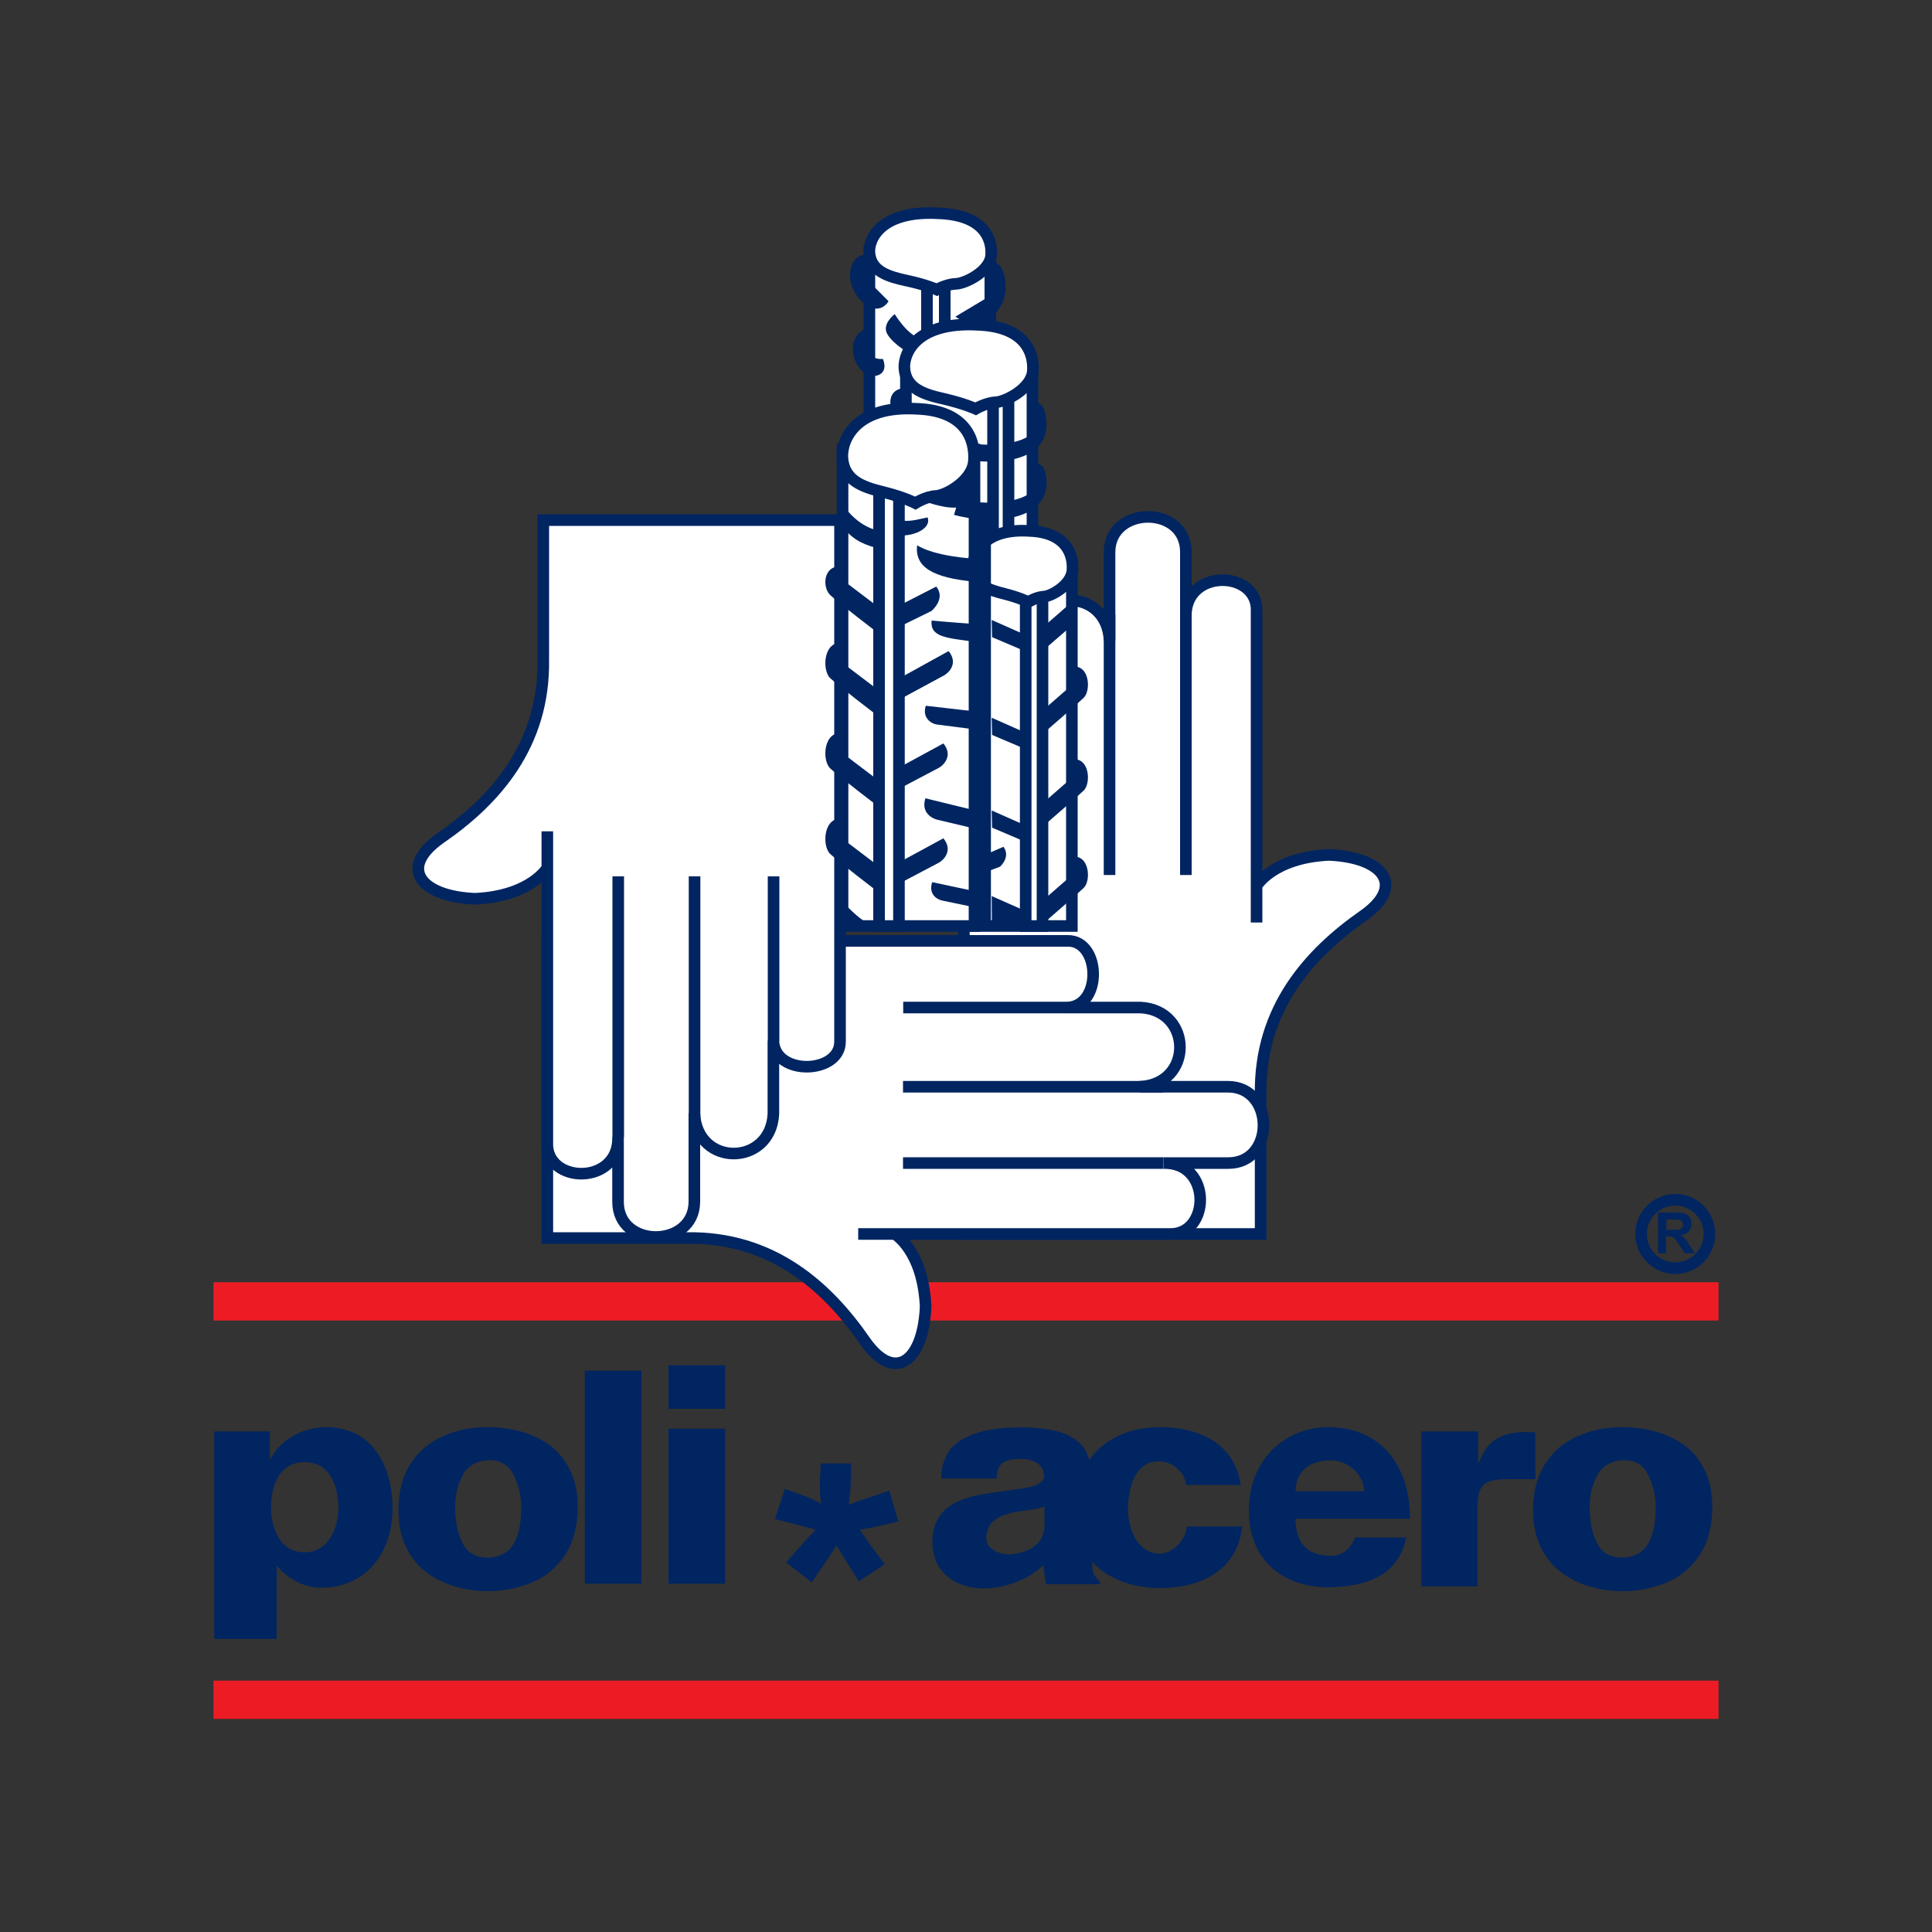
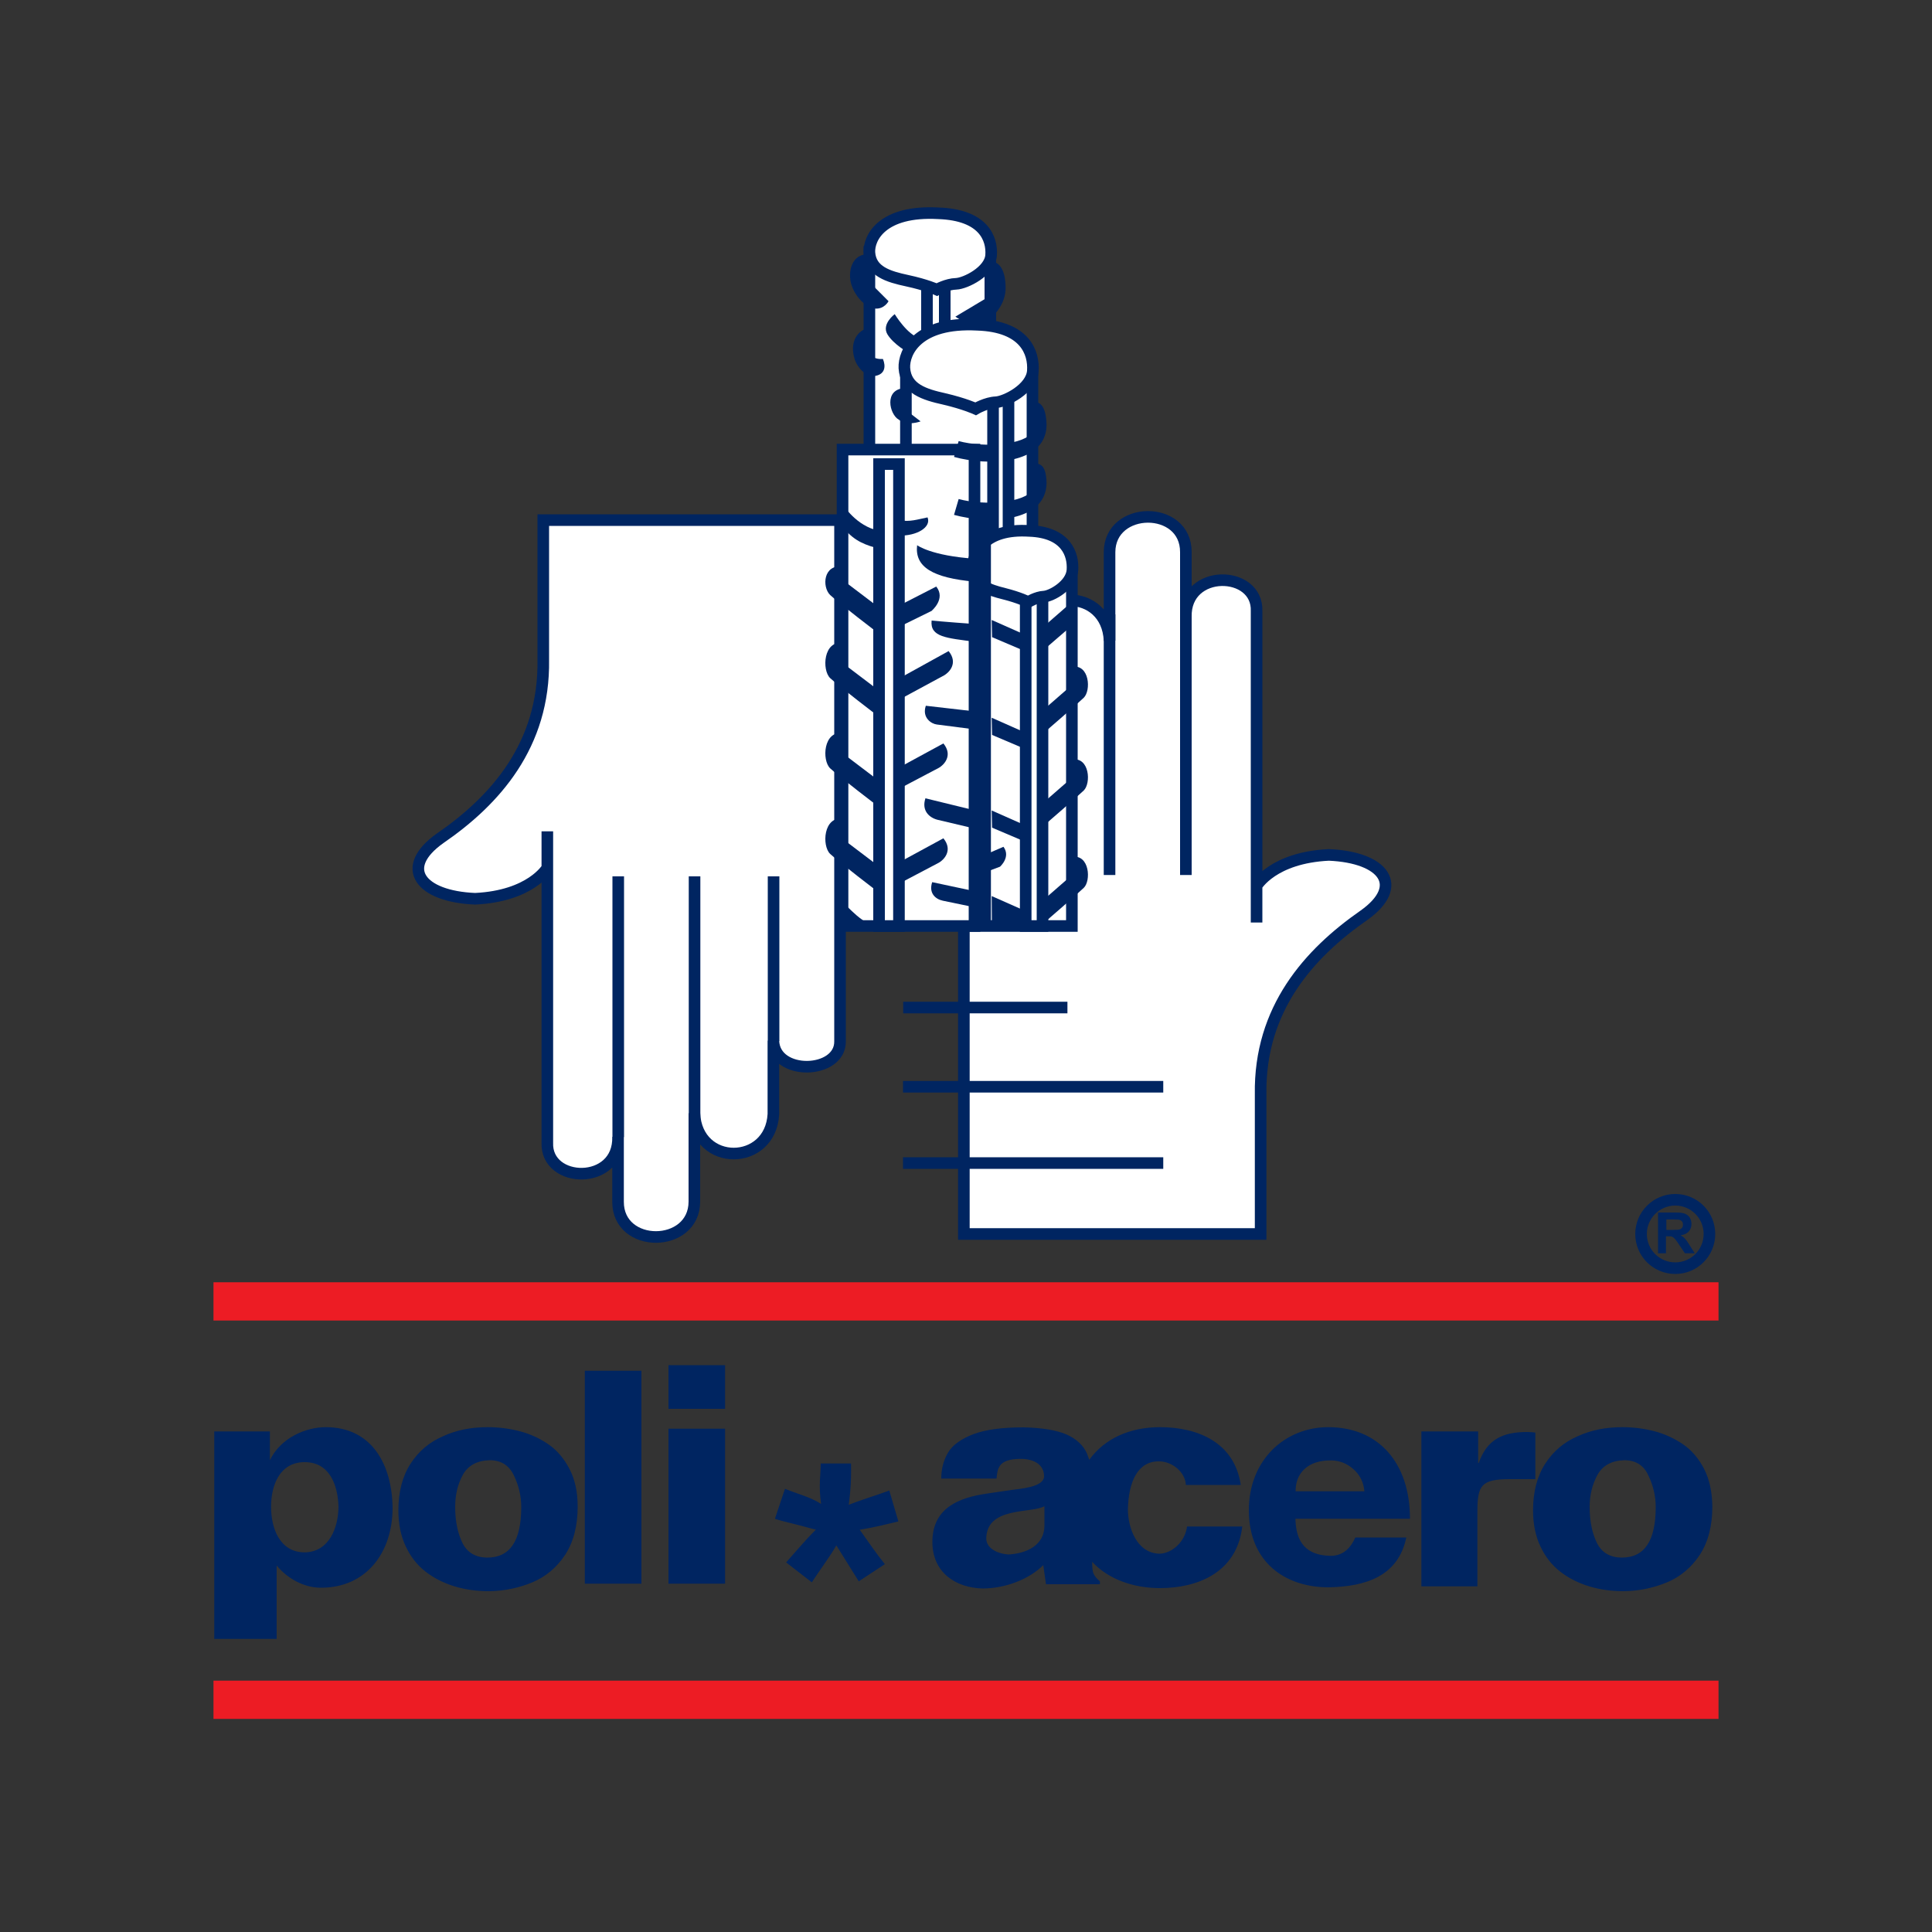
<svg xmlns="http://www.w3.org/2000/svg" version="1.1" id="Layer_1" x="0px" y="0px" viewBox="0 0 1000 1000" style="enable-background:new 0 0 1000 1000;" xml:space="preserve">
  <rect x="0" y="0" width="1000" height="1000" fill="#333333" stroke="none" />
  <style type="text/css">
	.st0{fill-rule:evenodd;clip-rule:evenodd;fill:#FFFFFF;stroke:#002561;stroke-width:6;stroke-miterlimit:22.926;}
	.st1{fill:none;stroke:#002561;stroke-width:6;stroke-miterlimit:22.926;}
	.st2{fill-rule:evenodd;clip-rule:evenodd;fill:#ED1C24;}
	.st3{fill:#002561;}
	.st4{fill-rule:evenodd;clip-rule:evenodd;fill:#002561;}
</style>
  <g>
    <path class="st0" d="M652.5,566.4v72.3H498.9V368.8c-0.2-17,33.9-18.1,34.5,0.3v-38c1.5-27,39.6-27.5,40.9,0.5v-45.8   c0.1-24.2,39.6-24.5,39.5,0v33.6c-0.7-25.4,37.5-24.5,36.6-3v161.1v-19c0,0,8.4-14.6,37.4-16c28.4,1.2,39.7,16,18.1,31.3   C677.6,493.5,651.8,522.2,652.5,566.4L652.5,566.4z" />
    <path class="st1" d="M613.8,318v134.9 M574.3,318v134.9 M533.4,367.7v85.2" />
    <polygon class="st2" points="110.5,663.7 889.5,663.7 889.5,683.5 110.5,683.5 110.5,663.7  " />
    <polygon class="st2" points="110.5,869.9 889.5,869.9 889.5,889.7 110.5,889.7 110.5,869.9  " />
    <path class="st3" d="M110.9,848.3V740.9h28.8v14.9c5.7-11.8,18.8-17.1,28.9-17.1c24,0,34.3,19.5,34.6,41.7   c0,23.3-13.7,41.5-37.2,41.4c-8.5,0-17.1-4.6-22.8-11.5v38H110.9L110.9,848.3z M157.7,803.5c12.8-0.2,17.5-13,17.5-23.9   c-0.4-11-4.6-22.8-17.5-22.8c-12.9,0-17.4,11.9-17.4,23.1C140.3,791,144.8,803.5,157.7,803.5L157.7,803.5z M252.4,738.7   c5.7,0,11.2,0.7,16.6,2.1c5.4,1.4,10.4,3.7,14.9,6.8c4.5,3.1,8.1,7.4,10.9,12.8c2.8,5.4,4.2,11.8,4.2,19.4c0,10.1-2.2,18.4-6.5,25   c-4.3,6.5-10,11.3-16.9,14.2c-7,2.9-14.5,4.5-22.5,4.6c-6.3,0-12.2-0.8-17.8-2.5c-5.6-1.7-10.6-4.2-15-7.6   c-4.4-3.4-7.8-7.8-10.3-13.1c-2.5-5.3-3.8-11.5-3.8-18.6c0-9.6,2.1-17.7,6.3-24.2c4.2-6.5,9.8-11.2,16.8-14.2   C236.2,740.2,243.9,738.7,252.4,738.7L252.4,738.7z M839.7,738.7c5.7,0,11.2,0.7,16.6,2.1c5.4,1.4,10.3,3.7,14.9,6.8   c4.5,3.1,8.1,7.4,10.9,12.8c2.7,5.4,4.1,11.8,4.2,19.4c0,10.1-2.2,18.4-6.5,25c-4.3,6.5-10,11.3-16.9,14.2   c-7,2.9-14.5,4.5-22.5,4.6c-6.3,0-12.2-0.8-17.8-2.5c-5.6-1.7-10.6-4.2-15-7.6c-4.4-3.4-7.8-7.8-10.3-13.1   c-2.5-5.3-3.8-11.5-3.8-18.6c0-9.6,2.1-17.7,6.3-24.2c4.2-6.5,9.8-11.2,16.8-14.2C823.5,740.2,831.2,738.7,839.7,738.7L839.7,738.7   z M253.4,755.8c-6.5,0.2-11.1,2.7-13.8,7.5c-2.7,4.9-4,10.4-4,16.7c0,7.4,1.3,13.6,3.8,18.7c2.5,5,6.9,7.5,12.9,7.5   c11.7,0,17.5-8.7,17.5-26.2c0-5.6-1.3-11.1-3.8-16.3C263.5,758.4,259.3,755.8,253.4,755.8L253.4,755.8z M840.7,755.8   c-6.5,0.2-11.1,2.7-13.8,7.5c-2.7,4.9-4.1,10.4-4.1,16.7c0,7.4,1.3,13.6,3.8,18.7c2.5,5,6.9,7.5,12.9,7.5   c11.7,0,17.5-8.7,17.5-26.2c0-5.6-1.3-11.1-3.8-16.3C850.8,758.4,846.6,755.8,840.7,755.8L840.7,755.8z M302.7,709.5H332v110.2   h-29.3V709.5L302.7,709.5z M346,739.5h29.3v80.2H346V739.5L346,739.5z M346,706.6h29.3v22.6H346V706.6L346,706.6z M540.6,779.6   c-6.7,3.9-30.3,0-30.1,17.1c0.3,4.6,5.3,7.4,11.4,7.9c9.4-0.5,18.7-4.7,18.7-15V779.6L540.6,779.6z M613.8,768.6   c-0.3-6.8-7.3-12.2-13.8-12.2c-11.2-0.2-15.9,10.7-16.2,24.9c0,8.9,4.3,22.7,16.5,22.9c6.7-0.3,13.2-6.5,14.1-14.1H643   c-2.8,24-23.3,31.9-42.6,31.9c-13.4,0-26.6-4.4-35.1-13.6c0,2.7,0.2,4.7,0.6,5.8c0.4,1.2,1.5,2.7,3.4,4.3v1.5h-27.9l-1.4-9.9   c-7.3,7.3-19.6,12.1-31.5,12.1c-13.8-0.4-25.9-8.2-25.9-24.1c0-18,14.4-23,28.1-25c4.9-0.7,9.2-1.4,12.9-1.9   c3.8-0.6,16.8-1.3,16.8-7.1c0-5.2-4.1-9.1-12.6-9c-11.1,0.2-11.5,5-12,10.2h-28.6c0-5.1,1.2-9.6,3.6-13.6c2.4-3.9,6.8-7,13.1-9.4   c6.4-2.4,15-3.5,25.9-3.5c9.7,0.2,17.2,1.5,22.3,3.7c5.1,2.3,8.6,5.6,10.5,9.8c0.4,1,0.8,2.1,1.2,3.3c7.9-11,21-16.9,36.6-16.9   c19.6,0,38.6,7.9,41.8,29.9H613.8L613.8,768.6z M670.6,771.9h35.6c-0.4-4.7-2.3-8.5-5.7-11.5c-3.4-3-7.3-4.5-11.7-4.5   c-5.7,0-10.1,1.4-13.3,4.2C672.2,763,670.6,766.9,670.6,771.9L670.6,771.9z M701.5,795.8h26.4c-4.2,20.1-21,25.4-40.2,25.8   c-22.5,0-41.3-13-41.3-39.9c0-26.2,18.8-43,41.1-43c26.1,0,42.3,18.5,42.3,47.4h-59.3c0.3,9.2,3,18.9,18.2,19.2   C695.8,805.3,699.4,800.5,701.5,795.8L701.5,795.8z M735.7,740.9h29.4v16.3h0.3c4.3-12.3,12.6-16,25-16c0.6,0,1.5,0.1,2.5,0.1   c1.1,0.1,1.7,0.2,1.8,0.2v24.1h-13.2c-14.8,0-16.8,3.2-16.8,16.7v38.8h-29V740.9L735.7,740.9z M420.2,819l-13.3-10.3   c5.3-5.9,9.8-11.4,15.4-17c-1.5-0.2-4.4-1.2-11.3-2.9c-5-1.2-8.3-2.1-9.9-2.7l5.2-15.5c7.7,3.1,12.7,4.1,18.7,7.8   c-1.4-9.6-0.2-14.9-0.2-20.9h15.7c0,4.3,0.3,10-1.2,21.4c6.4-2.6,14.3-4.9,21-7.4l4.7,16c-6.5,1.5-11.5,2.9-20,4.3   c4.4,6.1,8.3,12,13,17.8l-13.5,8.9l-11.6-18.6C429.3,806.1,424.9,811.8,420.2,819L420.2,819z" />
    <path class="st3" d="M858.2,648.8v-21.2h9c2.3,0,3.9,0.2,4.9,0.6c1,0.4,1.9,1.1,2.5,2c0.6,1,0.9,2.1,0.9,3.3c0,1.6-0.5,2.9-1.4,3.9   c-0.9,1-2.3,1.7-4.2,2c0.9,0.5,1.7,1.1,2.3,1.8c0.6,0.6,1.4,1.8,2.4,3.4l2.6,4.1h-5.1l-3.1-4.6c-1.1-1.6-1.8-2.7-2.3-3.1   c-0.4-0.4-0.8-0.7-1.3-0.9c-0.5-0.2-1.2-0.2-2.2-0.2h-0.9v8.8H858.2L858.2,648.8z M862.5,636.6h3.2c2.1,0,3.3-0.1,3.8-0.3   c0.5-0.2,0.9-0.5,1.2-0.9c0.3-0.4,0.4-1,0.4-1.6c0-0.7-0.2-1.3-0.6-1.7c-0.4-0.4-0.9-0.7-1.6-0.8c-0.3,0-1.4-0.1-3.1-0.1h-3.3   V636.6L862.5,636.6z" />
    <path class="st1" d="M867.1,621c9.8,0,17.7,7.9,17.7,17.7c0,9.8-7.9,17.7-17.7,17.7c-9.8,0-17.7-7.9-17.7-17.7   C849.4,628.9,857.4,621,867.1,621L867.1,621z" />
-     <path class="st0" d="M355.5,640.8h-72.2V487h269.4c17-0.2,18.1,33.9-0.3,34.5h38c27,1.5,27.4,39.7-0.5,41h45.8   c24.2,0.1,24.5,39.6,0,39.5h-33.5c25.3-0.7,24.5,37.6,2.9,36.7H444.2h18.9c0,0,14.6,8.4,16,37.5c-1.2,28.5-15.9,39.7-31.2,18.2   C428.3,665.9,399.6,640.1,355.5,640.8L355.5,640.8z" />
    <path class="st1" d="M602.1,602H467.4 M602.1,562.5H467.4 M552.5,521.5h-85" />
    <path class="st0" d="M281.2,341.5v-72.3h153.6v269.8c0.2,17-33.9,18.1-34.5-0.3v38c-1.5,27-39.6,27.5-40.9-0.5v45.8   c-0.1,24.2-39.6,24.5-39.5,0v-33.6c0.7,25.4-37.5,24.5-36.6,3V430.3v18.9c0,0-8.4,14.6-37.4,16c-28.4-1.2-39.7-16-18.1-31.3   C256.2,414.4,281.9,385.7,281.2,341.5L281.2,341.5z" />
    <path class="st1" d="M320,588.5V453.6 M359.5,588.5V453.6 M400.4,538.8v-85.2" />
    <polygon class="st0" points="512.6,130.3 450,130.3 450,310.6 512.6,310.6 512.6,130.3  " />
    <polygon class="st0" points="534.4,191.1 468.9,191.1 468.9,377.3 534.4,377.3 534.4,191.1  " />
    <polygon class="st0" points="554.8,293.6 500.4,293.6 500.4,479.3 554.8,479.3 554.8,293.6  " />
    <polygon class="st0" points="539.6,297 530.9,297 530.9,479.3 539.6,479.3 539.6,297  " />
    <polygon class="st0" points="504.4,232.7 436.1,232.7 436.1,479.3 504.4,479.3 504.4,232.7  " />
    <polygon class="st0" points="465.3,240.2 455,240.2 455,479.3 465.3,479.3 465.3,240.2  " />
    <path class="st4" d="M450,169.6v12.6c0.1,2.3,3.3,3.9,7,3.6c1.6,3.9,1,7.7-3.6,8.7c-4.6,1.1-9.4-3.7-11-8.5   C439.6,177.2,443.6,170.9,450,169.6L450,169.6z" />
    <path class="st4" d="M450.1,131.7c0,4.8,0,9.6,0,14.4c3.3,3.3,6.5,6.5,9.8,9.8c0,0-2.2,4.3-7.1,3.8c-5.9-1-10.5-7.3-12-12   C438.5,140.9,440.8,130.8,450.1,131.7L450.1,131.7z" />
    <polygon class="st0" points="479.8,143.2 489,143.2 489,183.9 479.8,183.9 479.8,143.2  " />
    <path class="st4" d="M512.4,135.4v17.8l-17.9,10.7c0,0,8.2,6,13.8,3.6c5.7-2.5,12.4-10,12.2-18.8   C520.4,139.6,517.1,135,512.4,135.4L512.4,135.4z" />
    <path class="st4" d="M468.3,200.9c0,3.6,0,7.3,0,10.9c2.7,2.1,5.5,4.2,8.2,6.3c0,0-7,2.7-11.3-0.9   C460.4,214.6,457.3,201.4,468.3,200.9L468.3,200.9z" />
    <path class="st4" d="M534.4,208v15.6c-4.2,6.7-24.8,8.3-38.2,4.7l-2.4,8.2c17.1,4.7,47.4,4.3,47.9-16.3   C541.5,211.2,539,207.6,534.4,208L534.4,208z" />
    <path class="st4" d="M534.4,239.9v13.7c-4.2,6.7-24.8,8.3-38.2,4.7l-2.4,8.2c17.1,4.7,47.4,4.3,47.9-16.3   C541.5,241.3,539,239.6,534.4,239.9L534.4,239.9z" />
    <path class="st0" d="M484.9,149.9c0,0-5.5-2.5-15.3-4.6c-9.8-2.1-18.9-4.8-19.6-14.6c-0.4-7.6,6.6-21.9,35.7-20.3   c23.5,0.8,27.9,13.2,27.3,21.7c-0.6,8.4-13.3,14.6-18.1,14.8C490.1,147,484.9,149.9,484.9,149.9L484.9,149.9z" />
    <path class="st4" d="M476.1,175c0,0-3.2,3-4,4.1c-0.8,1.1-2.1,3.3-2.1,3.3s-7.5-4.1-10.7-9.4c-3.1-5.3,3.8-10.4,3.8-10.4   S469.7,173.5,476.1,175L476.1,175z" />
-     <path class="st4" d="M504.2,232.5l0.2,28.9c0,0-8.2,2.3-15.6,0.9c-7.4-1.4-12.4-3.4-14.9-6c-2.5-2.7-3.2-6.3-3.2-6.3   s1.6-2.2,4.5-3.6C478.1,245,504.2,232.5,504.2,232.5L504.2,232.5z" />
    <path class="st4" d="M465.6,269.3c5.5,0.9,9-0.4,14.5-1.5c2.1,5.2-5.9,9.7-14.7,9.4C465.5,274.1,465.6,272.4,465.6,269.3   L465.6,269.3z" />
    <path class="st4" d="M454.9,274.7c0,3.5,0,5.7,0,9.3c-6.3-1.8-12.5-3.5-18.4-10.9c0-3.9,0-7.8,0-11.7   C436.5,261.4,443.1,272.3,454.9,274.7L454.9,274.7z" />
    <path class="st4" d="M504.7,289.2c0,4.4,0,7.5,0,11.9c-22.2-2-31.3-7.7-30-18.9C474.7,282.2,481.9,287.7,504.7,289.2L504.7,289.2z" />
    <path class="st4" d="M504.7,323c0,3.4,0,5.8,0,9.2c-14.8-2-23.4-2.4-22.5-11C482.2,321.2,489.3,321.9,504.7,323L504.7,323z" />
    <path class="st4" d="M436.3,293.3v7l18.6,14.1v13.6c0,0-20.8-15.9-25.2-20C425.3,303.7,426.2,291.8,436.3,293.3L436.3,293.3z" />
    <path class="st4" d="M436.3,332.8v10.5l18.6,14.1v13.6c0,0-20.8-15.9-25.2-20C425.3,346.8,426.2,331.3,436.3,332.8L436.3,332.8z" />
    <path class="st4" d="M555,345.1v9.3L539.4,368v12.1c0,0,17.6-15.2,21.5-18.9C564.8,357.5,564,343.8,555,345.1L555,345.1z" />
    <polygon class="st4" points="555,311.4 539.4,325 539.4,337.1 554.7,323.9 555,311.4  " />
    <polygon class="st4" points="513.3,320.9 530.9,328.7 530.9,337.2 513.5,329.8 513.3,320.9  " />
    <polygon class="st4" points="513.3,371.5 530.9,379.3 530.9,387.8 513.5,380.4 513.3,371.5  " />
    <polygon class="st4" points="513.3,419.5 530.9,427.3 530.9,435.8 513.5,428.4 513.3,419.5  " />
    <polygon class="st4" points="513.3,463.8 530.9,471.6 530.9,479 513.4,478.8 513.3,463.8  " />
    <path class="st4" d="M555,393.1v9.3L539.4,416v12.1c0,0,17.6-15.2,21.5-18.9C564.8,405.5,564,391.8,555,393.1L555,393.1z" />
    <path class="st4" d="M555,443.5v9.3l-15.6,13.6v12.1c0,0,17.6-15.2,21.5-18.9C564.8,456,564,442.2,555,443.5L555,443.5z" />
    <path class="st4" d="M436.3,379.5V390l18.6,14.1v13.6c0,0-20.8-15.9-25.2-20C425.3,393.5,426.2,378,436.3,379.5L436.3,379.5z" />
    <path class="st4" d="M436.3,423.8v10.5l18.6,14.1v13.6c0,0-20.8-15.9-25.2-20C425.3,437.8,426.2,422.3,436.3,423.8L436.3,423.8z" />
    <path class="st4" d="M436.5,467.2c0,0,3.5,3.7,7,6.7c3.5,3,8.1,5.5,8.1,5.5h-15.8L436.5,467.2L436.5,467.2z" />
    <path class="st4" d="M484.6,303.6l-19.3,9.9v11l16.9-8.3C482.2,316.1,489.7,310,484.6,303.6L484.6,303.6z" />
    <path class="st4" d="M491,337l-25.7,14.2v11l23.3-12.6C491,348.3,496.2,343.4,491,337L491,337z" />
    <path class="st4" d="M488.3,384.8l-23,12.5v11l20.7-10.9C488.3,396.1,493.5,391.2,488.3,384.8L488.3,384.8z" />
    <path class="st4" d="M479.2,365.3l30.5,3.5v9.4l-24.8-3.2C482.2,374.7,477.1,371.6,479.2,365.3L479.2,365.3z" />
    <path class="st4" d="M479,413.2l30.7,7.5v9.4l-24.5-5.8C481,423.2,476.9,419.6,479,413.2L479,413.2z" />
    <path class="st4" d="M482.5,456.6l27.2,5.8v8.3l-21.7-4.5C484.2,465.4,480.6,462.3,482.5,456.6L482.5,456.6z" />
    <path class="st4" d="M488.3,433.9l-23,12.5v11l20.7-10.9C488.3,445.2,493.5,440.3,488.3,433.9L488.3,433.9z" />
-     <path class="st0" d="M473.8,260.4c0,0-6-3.1-16.6-5.7c-10.6-2.6-20.5-5.9-21.2-18c-0.4-9.4,7.2-27,38.6-25.1   c25.5,0.9,30.2,16.3,29.5,26.8c-0.6,10.4-14.4,18-19.6,18.3C479.4,256.9,473.8,260.4,473.8,260.4L473.8,260.4z" />
    <path class="st4" d="M519.4,438.3l-11.4,4.9v9l9.6-3.6C517.6,448.6,523.3,443.6,519.4,438.3L519.4,438.3z" />
    <polygon class="st0" points="522,199.2 514,199.2 514,281.5 522,281.5 522,199.2  " />
    <path class="st0" d="M505,211.6c0,0-5.9-2.7-16.2-5.1c-10.3-2.3-20-5.2-20.7-16c-0.4-8.4,7-24,37.7-22.4   c24.8,0.8,29.4,14.5,28.8,23.8c-0.6,9.3-14.1,16-19.1,16.3C510.4,208.4,505,211.6,505,211.6L505,211.6z" />
    <path class="st0" d="M532.2,311.6c0,0-4.5-2.3-12.5-4.3c-8-2-15.5-4.4-16-13.6c-0.3-7.1,5.4-20.4,29.1-18.9   c19.2,0.7,22.8,12.3,22.3,20.2c-0.5,7.9-10.9,13.6-14.8,13.8C536.4,309,532.2,311.6,532.2,311.6L532.2,311.6z" />
    <polygon class="st4" points="512.9,261.9 504.6,261.9 504.6,479.1 512.9,479.1 512.9,261.9  " />
  </g>
</svg>